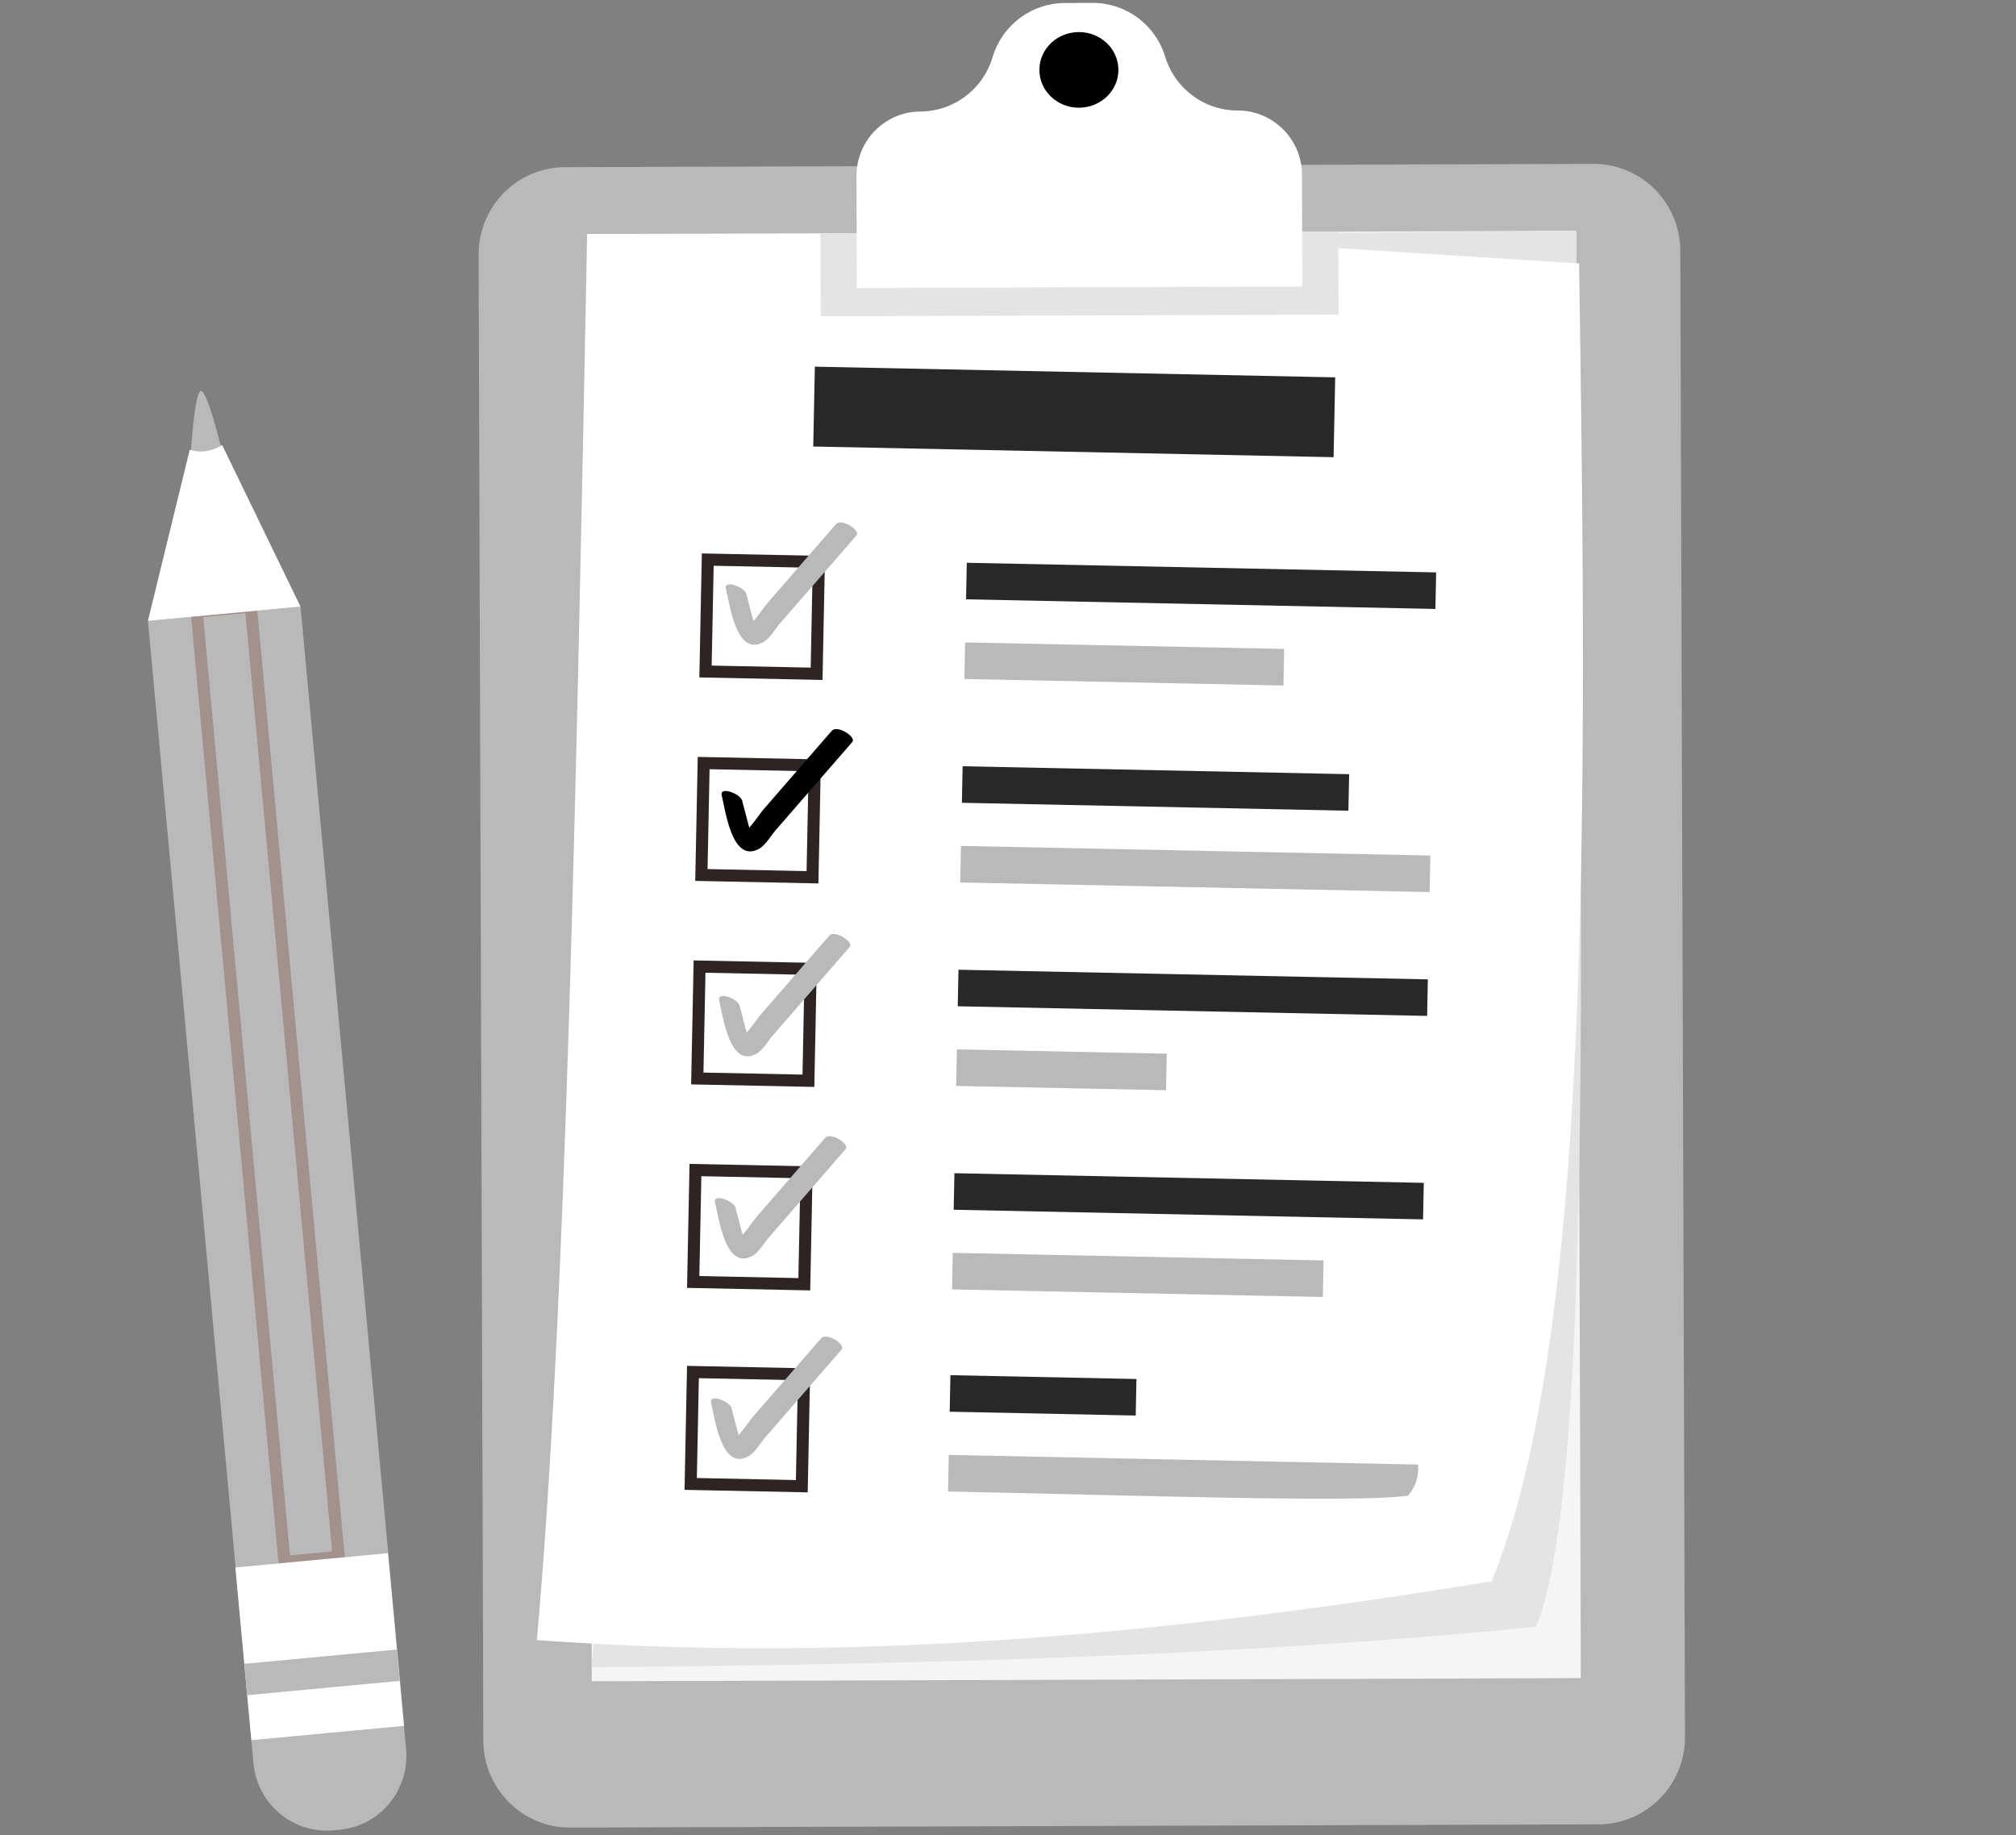
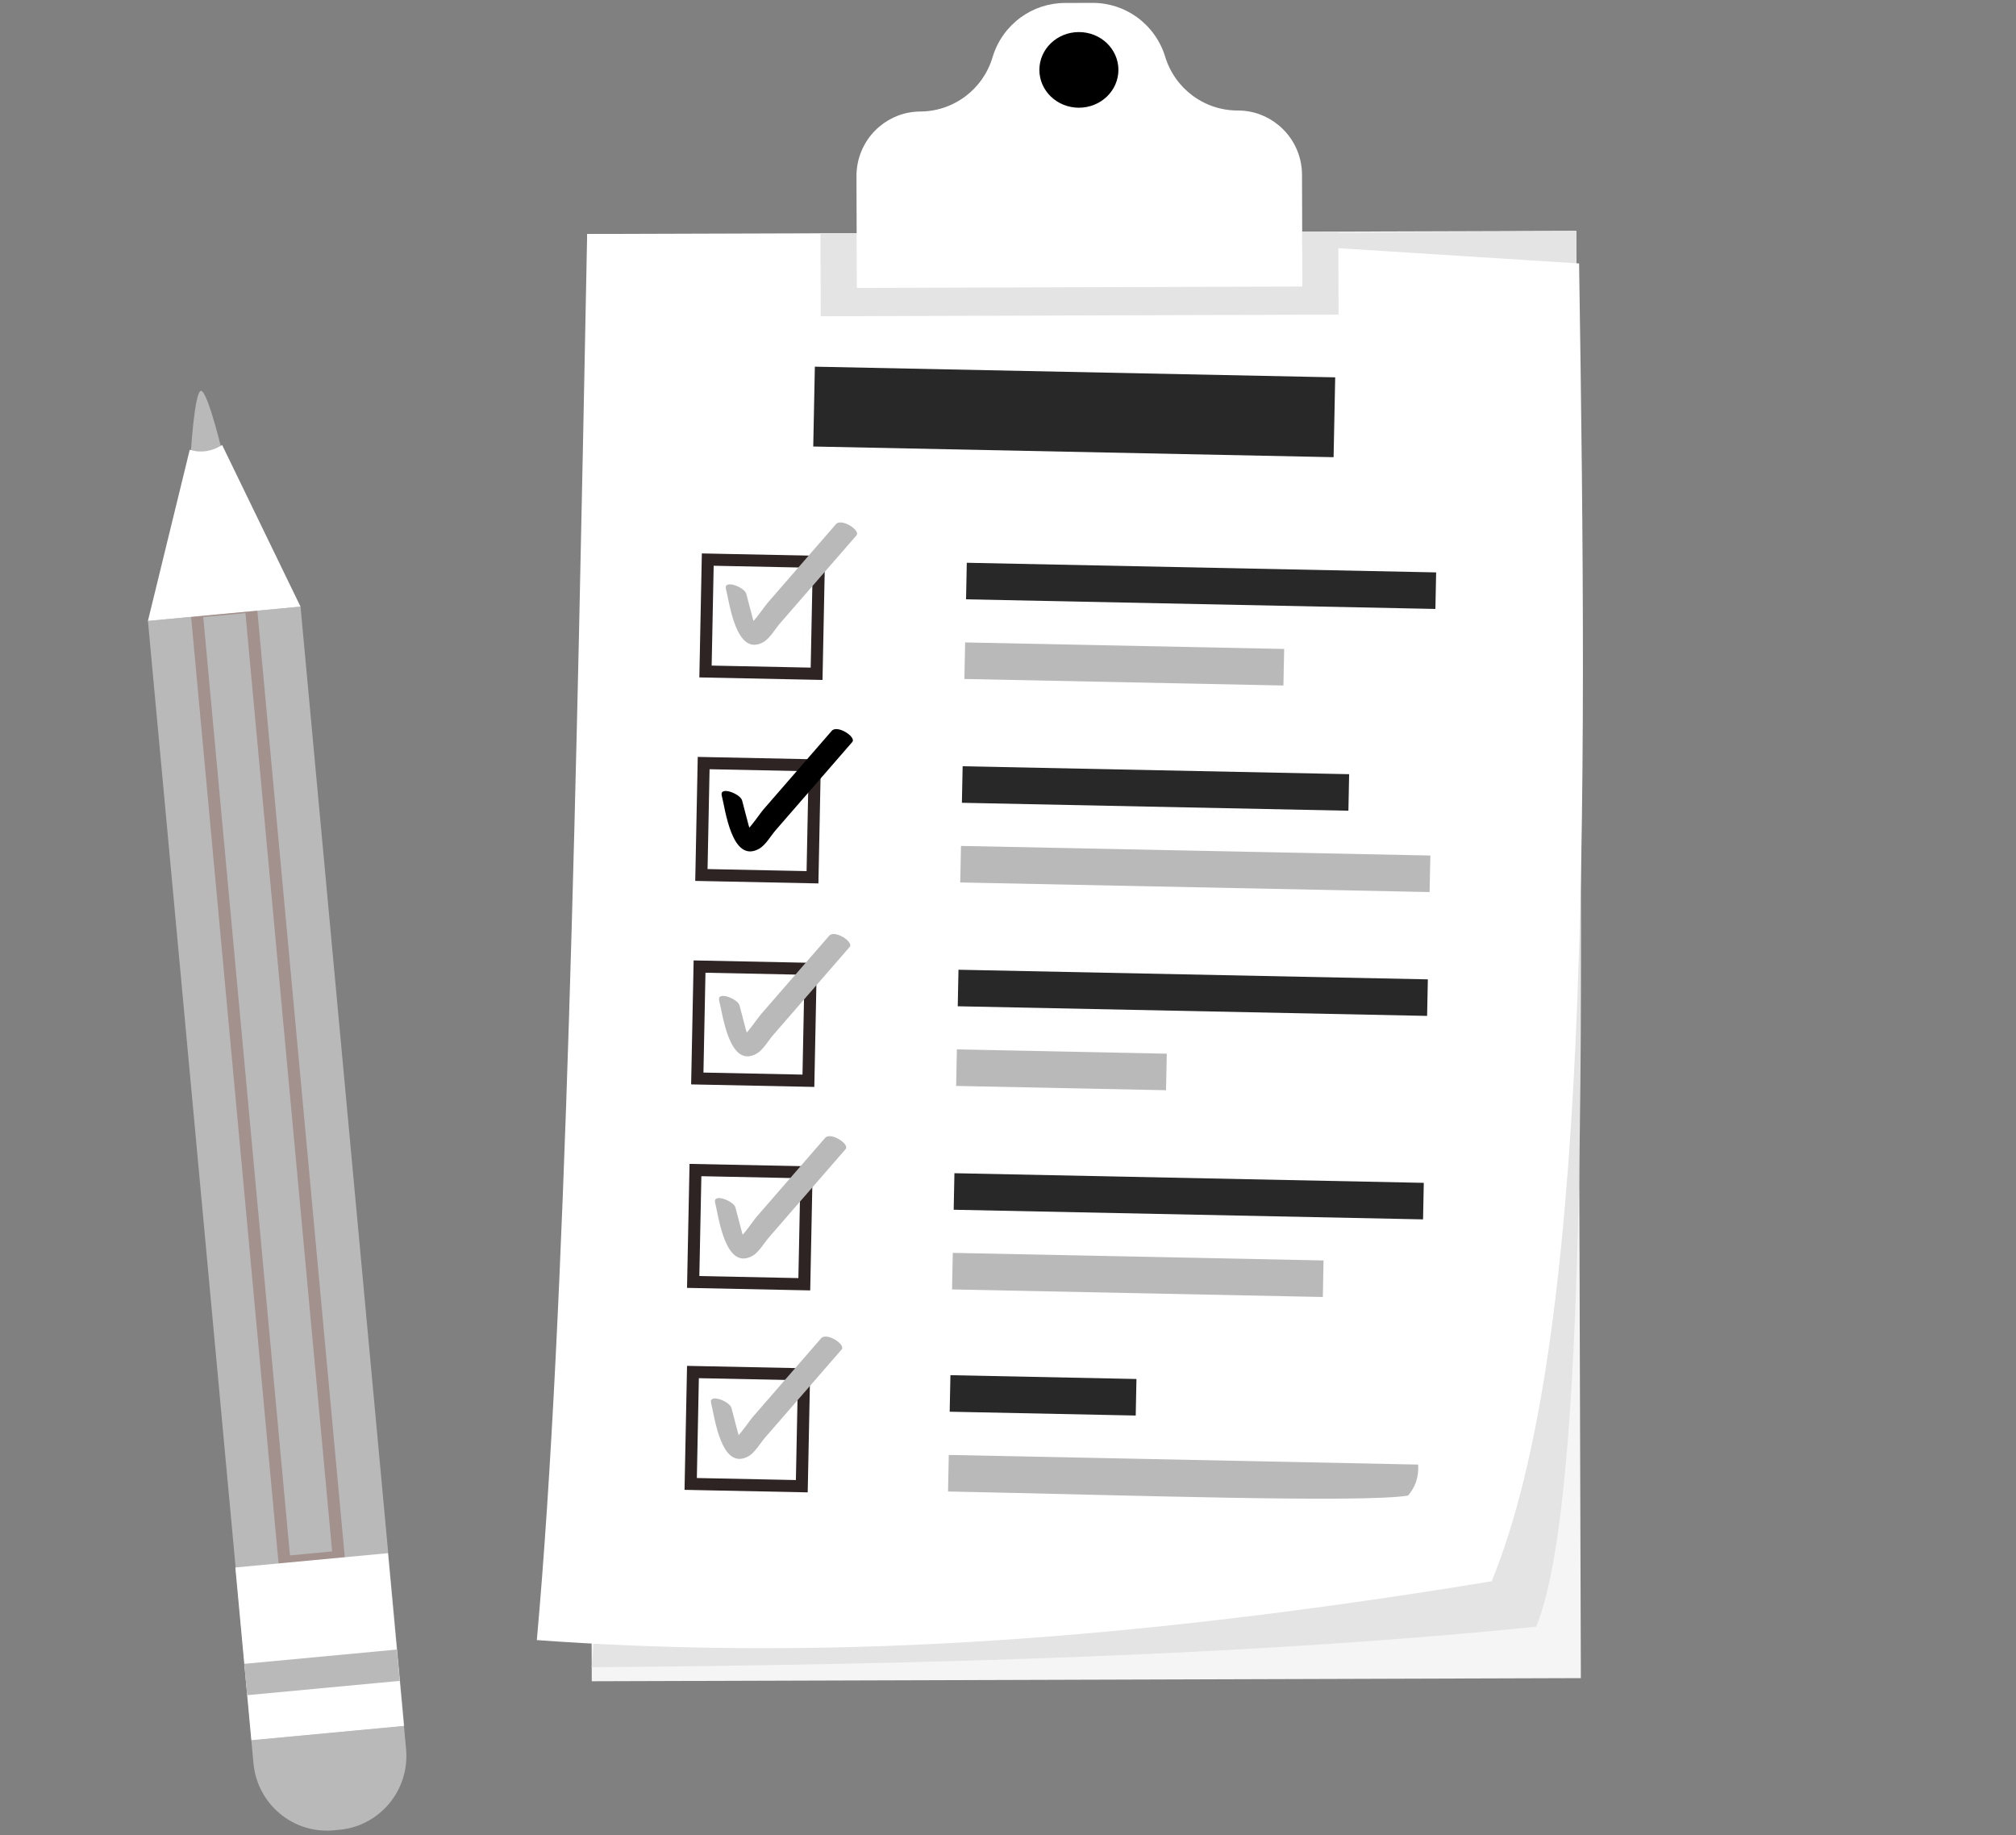
<svg xmlns="http://www.w3.org/2000/svg" width="167" height="152" viewBox="0 0 167 152" fill="none">
  <rect x="0" y="0" width="167" height="152" fill="#808080" stroke="none" />
  <g clip-path="url(#clip0_3745_36400)">
-     <path d="M132.425 151.089L47.24 151.358C43.274 151.37 40.049 148.142 40.037 144.149L39.648 21.095C39.635 17.1 42.84 13.853 46.806 13.841L131.99 13.571C135.956 13.559 139.181 16.787 139.193 20.78L139.582 143.835C139.596 147.828 136.391 151.076 132.425 151.089Z" fill="#B9B9B9" />
    <path d="M130.575 19.118L48.641 19.377L49.019 139.237L130.954 138.978L130.575 19.118Z" fill="#F6F5F5" />
    <path d="M130.572 19.118C130.745 65.857 132.422 122.222 127.248 134.719C104.292 137.045 77.408 137.853 49.012 138.077L59.432 19.704L130.572 19.118Z" fill="#E4E4E4" />
    <path d="M123.567 130.957C87.795 136.839 63.876 137.219 44.469 135.829C46.898 108.869 47.764 64.091 48.638 19.386L91.766 19.346L130.808 21.818C131.523 68.213 131.721 111.07 123.567 130.957Z" fill="white" />
    <path d="M110.604 31.251L67.5 30.367L67.367 36.979L110.471 37.863L110.604 31.251Z" fill="#282828" />
    <path d="M118.966 47.405L80.086 46.607L80.025 49.634L118.905 50.431L118.966 47.405Z" fill="#282828" />
    <path d="M106.377 53.745L79.949 53.205L79.888 56.231L106.315 56.772L106.377 53.745Z" fill="#B9B9B9" />
    <path d="M67.832 46.532L58.629 46.344L58.442 55.612L67.645 55.801L67.832 46.532Z" fill="white" stroke="#2E2424" stroke-miterlimit="10" />
    <path d="M60.137 48.782C60.425 49.876 60.964 54.462 63.242 53.173C63.767 52.876 64.21 52.092 64.602 51.64C65.306 50.829 66.012 50.018 66.716 49.206C68.126 47.584 69.537 45.962 70.947 44.339C71.308 43.924 69.704 42.889 69.249 43.411C67.996 44.852 66.743 46.295 65.49 47.737C64.863 48.458 64.237 49.179 63.61 49.9C63.175 50.401 62.17 52.013 61.523 52.158C61.877 52.272 62.228 52.384 62.581 52.498C62.831 52.703 62.364 51.247 62.353 51.207C62.175 50.53 61.998 49.855 61.82 49.178C61.674 48.621 59.919 47.954 60.137 48.782Z" fill="#B9B9B9" />
    <path d="M111.759 64.116L79.742 63.459L79.681 66.485L111.698 67.142L111.759 64.116Z" fill="#282828" />
    <path d="M118.486 70.852L79.606 70.057L79.544 73.083L118.424 73.878L118.486 70.852Z" fill="#B9B9B9" />
    <path d="M67.492 63.384L58.289 63.195L58.102 72.464L67.305 72.653L67.492 63.384Z" fill="white" stroke="#2E2424" stroke-miterlimit="10" />
    <path d="M59.79 65.895C60.077 66.989 60.616 71.576 62.894 70.286C63.419 69.989 63.862 69.205 64.254 68.754C64.959 67.942 65.664 67.131 66.369 66.32C67.779 64.697 69.189 63.075 70.599 61.453C70.96 61.037 69.356 60.002 68.902 60.524C67.649 61.966 66.395 63.409 65.142 64.85C64.515 65.572 63.889 66.292 63.262 67.013C62.827 67.514 61.823 69.126 61.176 69.271C61.529 69.385 61.881 69.498 62.234 69.611C62.484 69.816 62.016 68.36 62.006 68.32C61.828 67.644 61.651 66.968 61.473 66.291C61.326 65.734 59.572 65.068 59.79 65.895Z" fill="black" />
    <path d="M118.279 81.108L79.398 80.311L79.337 83.337L118.218 84.134L118.279 81.108Z" fill="#282828" />
    <path d="M96.653 87.264L79.266 86.908L79.204 89.934L96.591 90.29L96.653 87.264Z" fill="#B9B9B9" />
    <path d="M67.153 80.238L57.949 80.049L57.762 89.317L66.966 89.506L67.153 80.238Z" fill="white" stroke="#2E2424" stroke-miterlimit="10" />
    <path d="M59.575 82.868C59.862 83.962 60.401 88.548 62.679 87.259C63.204 86.962 63.647 86.178 64.039 85.726C64.744 84.915 65.449 84.104 66.154 83.292C67.564 81.67 68.974 80.048 70.384 78.425C70.745 78.01 69.141 76.975 68.688 77.497C67.434 78.939 66.181 80.381 64.928 81.823C64.301 82.544 63.675 83.265 63.048 83.986C62.613 84.487 61.609 86.099 60.962 86.244C61.315 86.358 61.667 86.47 62.02 86.584C62.27 86.788 61.802 85.332 61.792 85.293C61.614 84.616 61.437 83.941 61.259 83.264C61.112 82.707 59.358 82.04 59.575 82.868Z" fill="#B9B9B9" />
    <path d="M117.943 97.96L79.062 97.162L79.001 100.188L117.882 100.986L117.943 97.96Z" fill="#282828" />
    <path d="M109.64 104.388L78.926 103.76L78.865 106.786L109.579 107.414L109.64 104.388Z" fill="#B9B9B9" />
    <path d="M66.813 97.089L57.609 96.9L57.422 106.169L66.626 106.358L66.813 97.089Z" fill="white" stroke="#2E2424" stroke-miterlimit="10" />
    <path d="M59.239 99.61C59.526 100.704 60.065 105.291 62.343 104.001C62.868 103.704 63.311 102.92 63.703 102.469C64.408 101.657 65.113 100.846 65.818 100.034C67.228 98.412 68.638 96.79 70.048 95.167C70.409 94.752 68.805 93.717 68.352 94.239C67.099 95.681 65.845 97.124 64.592 98.565C63.965 99.286 63.339 100.007 62.712 100.728C62.277 101.229 61.273 102.841 60.626 102.986C60.979 103.1 61.331 103.212 61.684 103.326C61.934 103.531 61.466 102.075 61.456 102.035C61.278 101.358 61.101 100.683 60.923 100.006C60.776 99.448 59.022 98.781 59.239 99.61Z" fill="#B9B9B9" />
    <path d="M94.141 114.205L78.731 113.889L78.669 116.915L94.08 117.231L94.141 114.205Z" fill="#282828" />
    <path d="M117.475 121.292L78.594 120.494L78.533 123.52C93.575 123.828 112.73 124.478 116.636 123.861C117.226 123.18 117.543 122.345 117.475 121.292Z" fill="#B9B9B9" />
    <path d="M66.606 113.816L57.402 113.627L57.215 122.895L66.419 123.084L66.606 113.816Z" fill="white" stroke="#2E2424" stroke-miterlimit="10" />
    <path d="M58.907 116.205C59.194 117.3 59.733 121.886 62.011 120.597C62.536 120.299 62.979 119.516 63.371 119.064C64.076 118.252 64.781 117.442 65.486 116.63C66.896 115.008 68.306 113.385 69.716 111.763C70.077 111.348 68.473 110.313 68.019 110.834C66.766 112.276 65.512 113.719 64.259 115.161C63.633 115.882 63.006 116.603 62.379 117.324C61.944 117.824 60.94 119.437 60.293 119.582C60.646 119.695 60.998 119.808 61.351 119.922C61.601 120.126 61.133 118.67 61.123 118.631C60.945 117.954 60.768 117.278 60.59 116.602C60.443 116.044 58.69 115.377 58.907 116.205Z" fill="#B9B9B9" />
    <path d="M107.855 14.479L107.884 23.73L70.977 23.847L70.948 14.596C70.943 13.121 71.534 11.784 72.489 10.812C72.609 10.691 72.732 10.578 72.863 10.472C73.776 9.703 74.954 9.24 76.237 9.236C77.199 9.232 78.122 9.008 78.948 8.604C79.307 8.428 79.646 8.221 79.966 7.982C81.019 7.193 81.823 6.073 82.221 4.741C82.626 3.381 83.461 2.242 84.544 1.449C85.585 0.69 86.856 0.25 88.204 0.246L90.508 0.239C91.856 0.235 93.129 0.666 94.175 1.418C95.264 2.205 96.106 3.339 96.52 4.696C96.926 6.025 97.737 7.14 98.795 7.923C99.116 8.159 99.457 8.364 99.817 8.538C100.645 8.937 101.57 9.155 102.532 9.152C103.815 9.148 104.995 9.604 105.913 10.368C107.095 11.341 107.85 12.821 107.855 14.479Z" fill="white" />
    <path d="M110.862 19.179L110.884 26.056L67.987 26.192L67.965 19.314L70.96 19.305L70.974 23.847L107.882 23.73L107.867 19.188L110.862 19.179Z" fill="#E4E4E4" />
    <path d="M89.383 8.921C91.19 8.915 92.651 7.508 92.646 5.778C92.64 4.048 91.17 2.65 89.363 2.656C87.555 2.661 86.094 4.069 86.1 5.799C86.105 7.529 87.575 8.927 89.383 8.921Z" fill="black" />
    <path d="M15.779 37.926C15.779 37.926 16.106 32.107 16.695 32.38C17.284 32.652 18.479 37.707 18.479 37.707L17.224 39.76L15.779 37.926Z" fill="#B9B9B9" />
    <path d="M33.461 142.935L33.638 144.849C33.95 148.228 31.483 151.223 28.127 151.537L27.638 151.582C24.283 151.896 21.309 149.412 20.997 146.032L20.82 144.118L33.461 142.935Z" fill="#B9B9B9" />
    <path d="M24.895 50.241L12.254 51.422L20.844 144.117L33.486 142.936L24.895 50.241Z" fill="#B9B9B9" />
    <path opacity="0.3" d="M20.783 50.232L16.293 50.652L23.567 129.358L28.056 128.937L20.783 50.232Z" stroke="#6F3428" stroke-miterlimit="10" />
    <path d="M33.457 142.936L20.82 144.12L20.476 140.385L20.236 137.79L19.496 129.814L32.137 128.63L32.873 136.606L33.113 139.201L33.457 142.936Z" fill="white" />
    <path d="M32.872 136.611L20.234 137.795L20.474 140.39L33.112 139.206L32.872 136.611Z" fill="#B9B9B9" />
    <path d="M15.809 37.401C15.836 37.409 15.867 37.418 15.901 37.427C16.045 37.465 16.252 37.505 16.506 37.516C16.988 37.535 17.638 37.446 18.349 37.033L24.703 50.132L12.416 51.282L15.809 37.401Z" fill="white" stroke="white" stroke-width="0.25" />
  </g>
  <defs>
    <clipPath id="clip0_3745_36400">
      <rect width="165.593" height="151.17" fill="white" transform="translate(0 0.523) rotate(-0.181)" />
    </clipPath>
  </defs>
</svg>